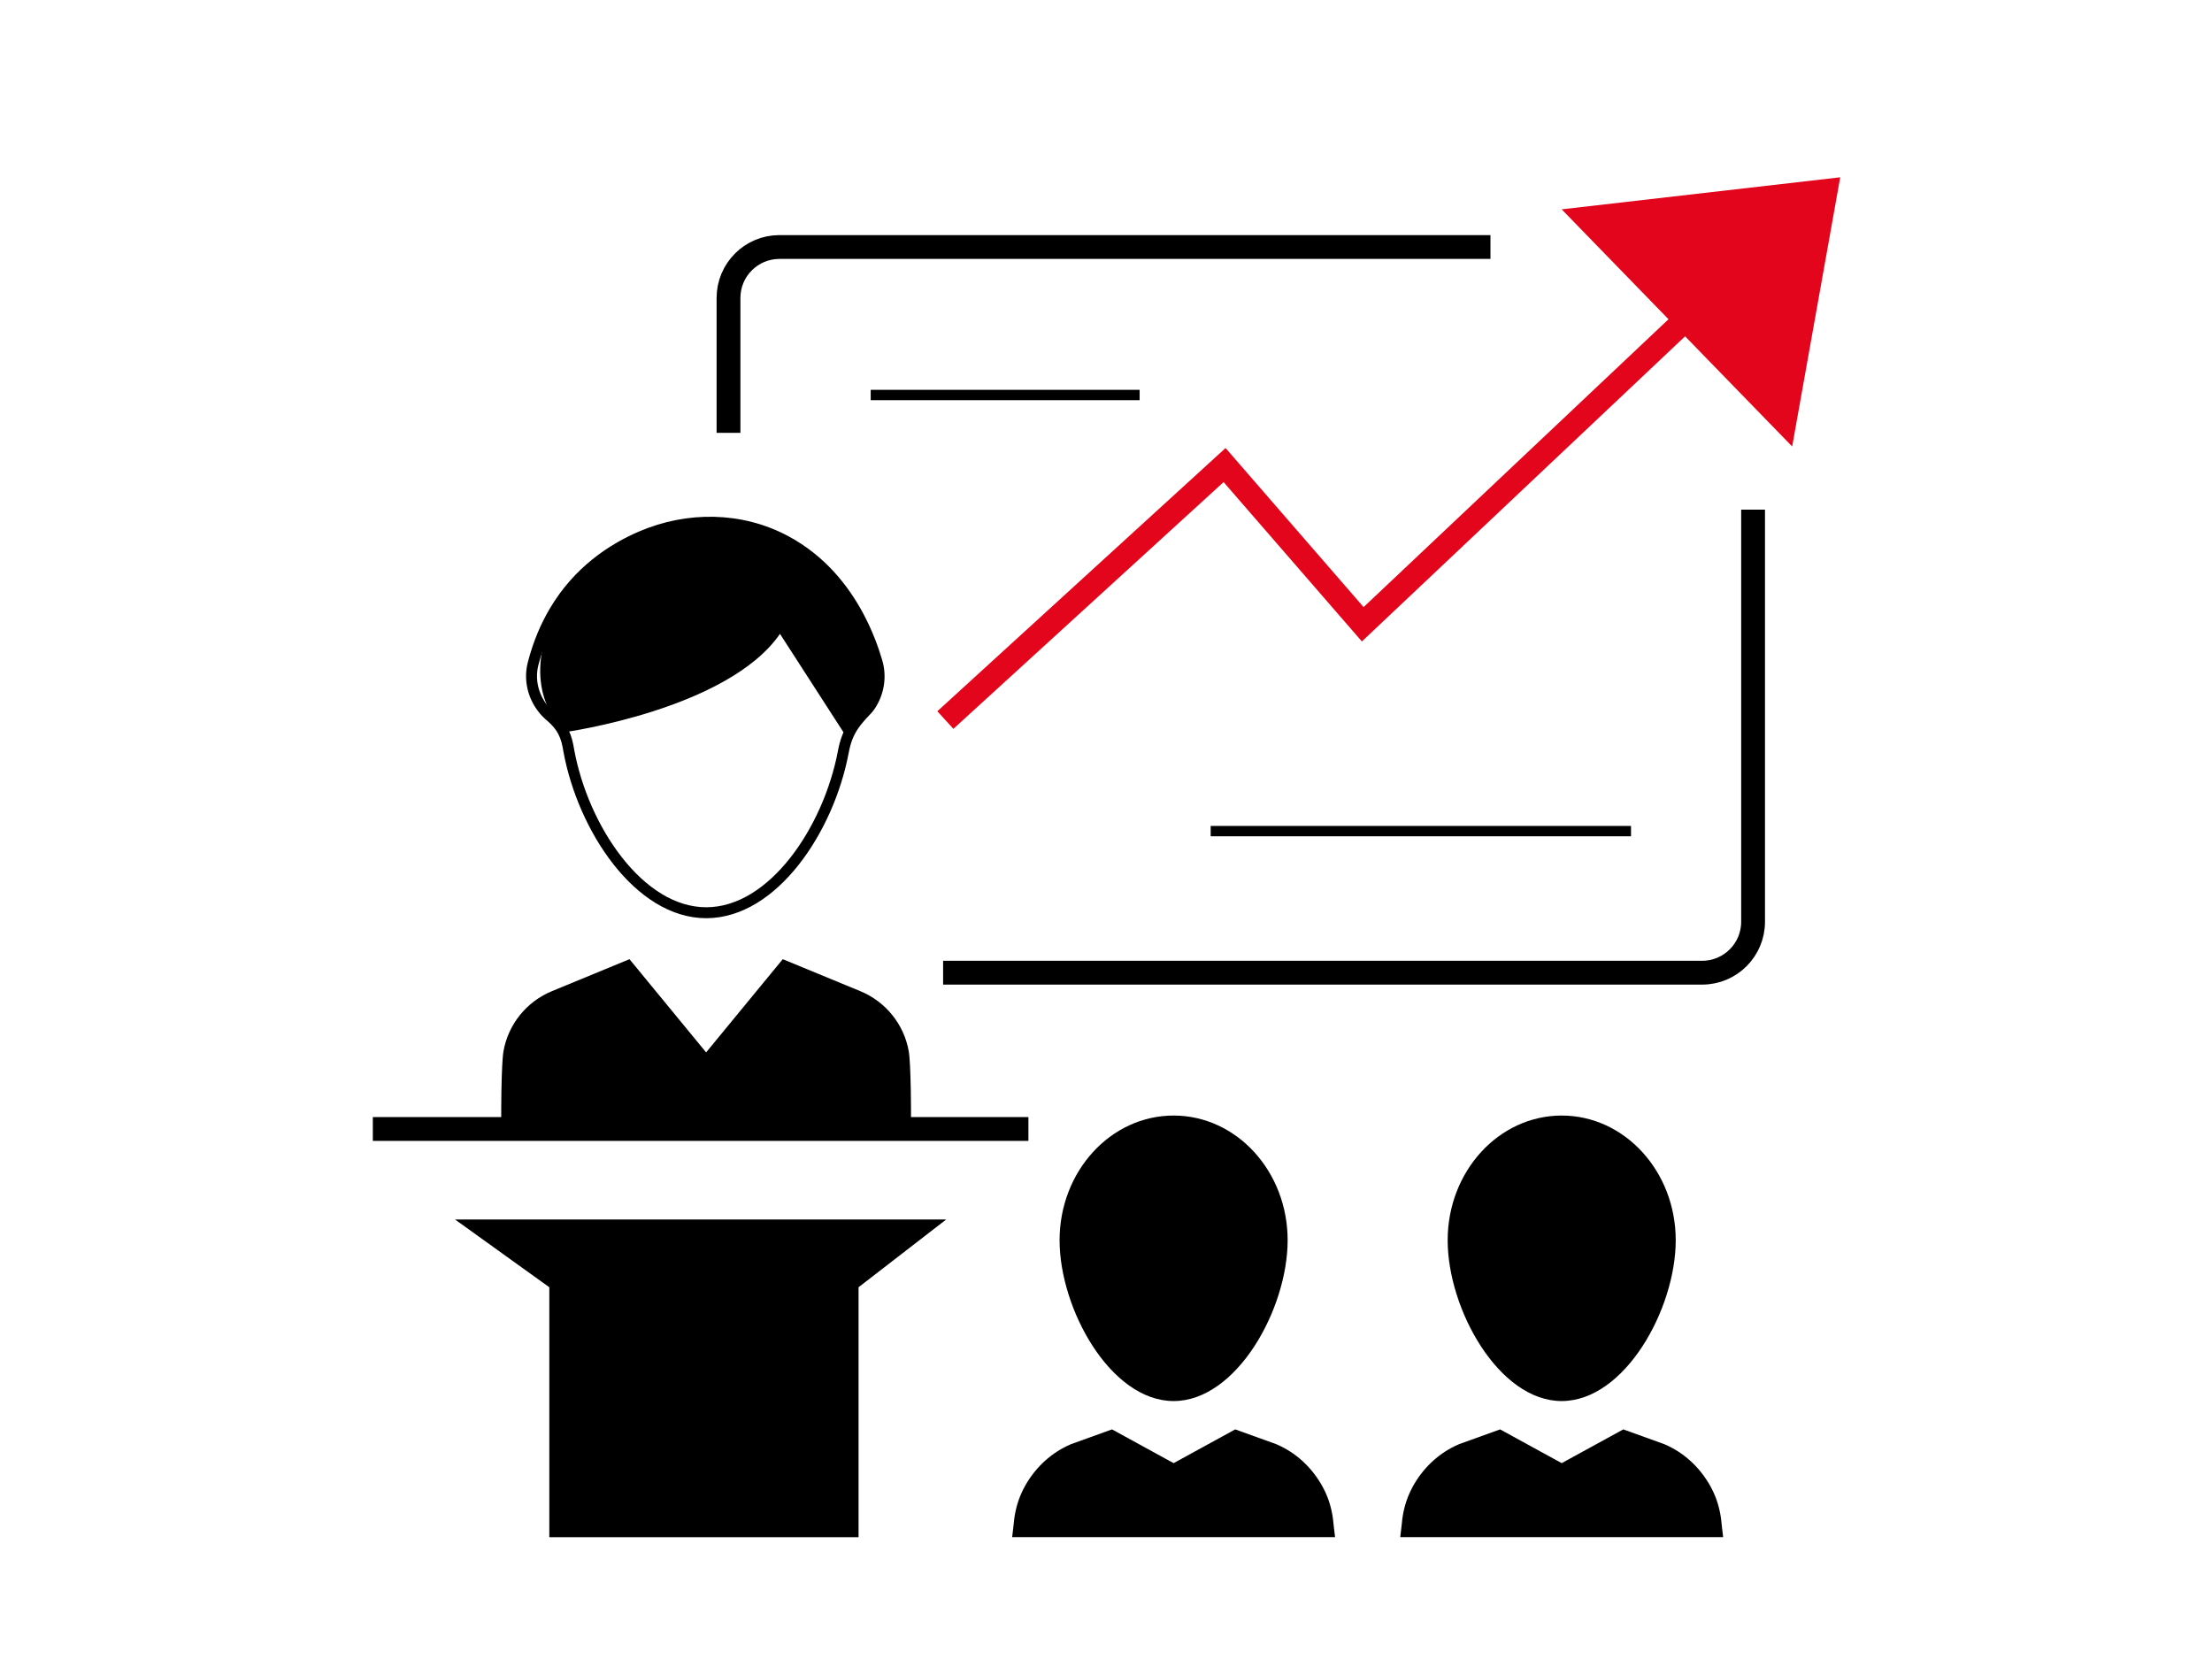
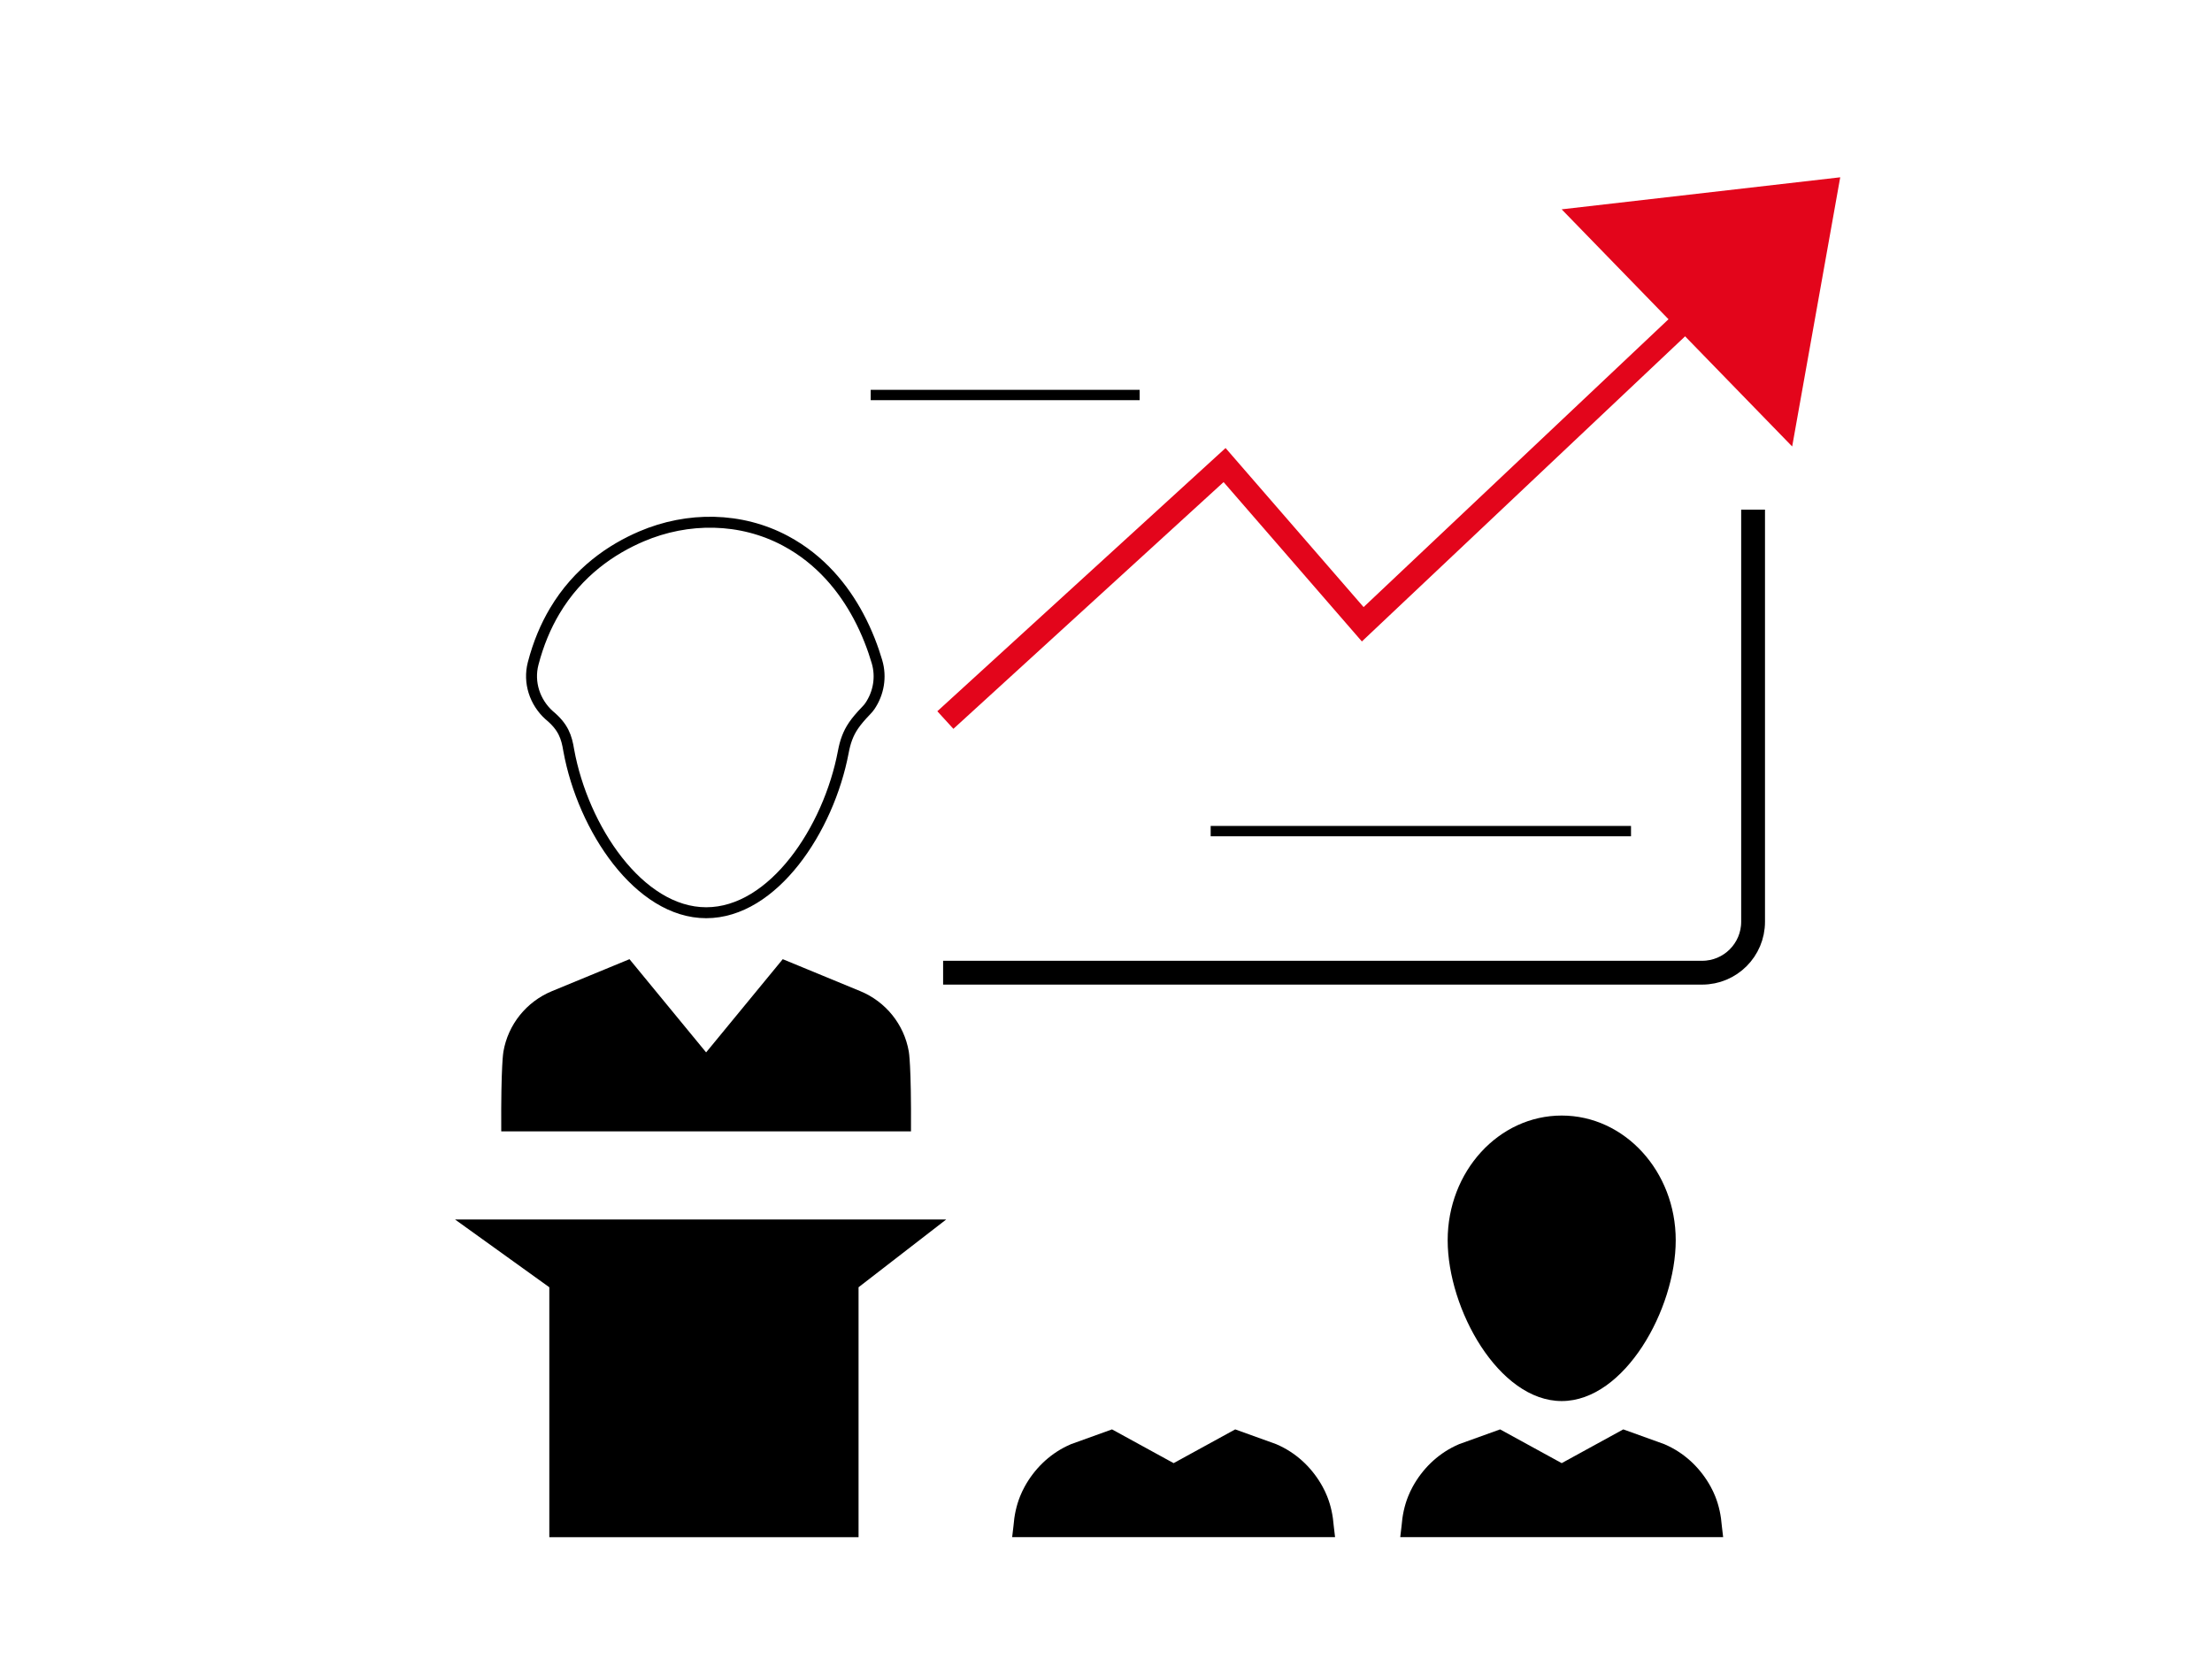
<svg xmlns="http://www.w3.org/2000/svg" id="_ëîé_1" data-name="‘ëîé_1" viewBox="0 0 4000 3000">
  <defs>
    <style>
      .cls-1 {
        stroke-width: 19.78px;
      }

      .cls-1, .cls-2, .cls-3, .cls-4 {
        fill: none;
        stroke-miterlimit: 10;
      }

      .cls-1, .cls-2, .cls-4 {
        stroke: #000;
      }

      .cls-5 {
        fill: #e3051b;
      }

      .cls-5, .cls-6 {
        stroke-width: 0px;
      }

      .cls-2, .cls-3 {
        stroke-width: 43.07px;
      }

      .cls-3 {
        stroke: #e3051b;
      }

      .cls-4 {
        stroke-width: 18.7px;
      }
    </style>
  </defs>
  <g>
-     <path class="cls-2" d="M2695.23,446.67h-1285.77c-50.86,0-92.09,41.23-92.09,92.1v243.93" />
    <path class="cls-2" d="M1705.45,1758.93h1372.59c50.86,0,92.1-41.23,92.1-92.09v-745.25" />
-     <line class="cls-2" x1="674.19" y1="2041.56" x2="1859.69" y2="2041.56" />
    <polygon class="cls-6" points="1552.54 2779.68 1552.54 2327.76 1710.98 2205.26 822.9 2205.26 993.34 2327.76 993.34 2779.68 1552.54 2779.68" />
    <line class="cls-4" x1="1574.5" y1="714.29" x2="2060.82" y2="714.29" />
    <line class="cls-4" x1="2949.39" y1="1502.91" x2="2189.28" y2="1502.91" />
  </g>
  <g>
    <path class="cls-6" d="M906.41,2045.83c-.71-120.84,3.92-144.13,3.92-144.13,8.41-49.14,41.71-90.4,87.8-109.4l140.17-57.8,138.58,168.55,138.58-168.55,140.17,57.8c46.09,19,79.39,60.26,87.8,109.4,0,0,4.62,23.29,3.92,144.13h-740.94Z" />
-     <path class="cls-6" d="M1022.36,1323.79s293.67-40.91,388.1-177.54l121.37,188.07c147.33-122.01-39.44-371.3-215.2-388.07-260.58-24.43-424.08,251.45-294.27,377.54" />
    <path class="cls-1" d="M1585.85,1196.52c-6.96-23.58-17.61-52.63-33.66-82.61-26.59-49.65-67.98-101.84-131.9-135.94-80.55-42.96-176.45-43.84-260.39-7.94-53.6,22.92-114.5,63.51-157.05,135.29-15.96,26.93-29.34,58.25-38.78,94.67-8.81,33.99,2.91,69.85,29.02,93.35,25.78,21.29,31.48,39.43,35.43,63.71h0c25.64,140.71,127.14,293.45,248.47,293.45s221.49-150.72,247.95-290.65c1.64-8.68,3.73-17.29,6.9-25.53,5.91-15.41,13.98-28.15,34.55-49.49,2.33-2.42,4.59-4.94,6.48-7.71,16.11-23.56,21.11-53.05,12.99-80.59Z" />
  </g>
  <g>
-     <path class="cls-6" d="M2328.46,2242.77c0-124.54-92.32-225.5-206.2-225.5s-206.2,100.96-206.2,225.5,92.32,290.77,206.2,290.77,206.2-166.23,206.2-290.77Z" />
    <path class="cls-6" d="M2010.87,2584.79l-74.14,26.71c-2.52,1.08-5.02,2.22-7.48,3.41-32.81,15.86-59.08,41.95-76.39,73.49-3.11,5.66-5.84,11.5-8.25,17.47-6.82,16.97-10.51,35.02-11.89,53.25l-2.42,20.55h583.91l-2.42-20.55c-1.38-18.23-5.07-36.29-11.89-53.25-2.4-5.98-5.14-11.82-8.25-17.47-17.32-31.54-43.58-57.63-76.39-73.49-2.46-1.19-4.96-2.33-7.48-3.41l-74.14-26.71-111.38,61.03-111.39-61.03Z" />
  </g>
  <g>
    <path class="cls-6" d="M3030.25,2242.77c0-124.54-92.32-225.5-206.2-225.5s-206.2,100.96-206.2,225.5,92.32,290.77,206.2,290.77,206.2-166.23,206.2-290.77Z" />
    <path class="cls-6" d="M2712.66,2584.79l-74.15,26.71c-2.52,1.08-5.02,2.22-7.48,3.41-32.81,15.86-59.08,41.95-76.39,73.49-3.11,5.66-5.85,11.5-8.25,17.47-6.82,16.97-10.51,35.02-11.89,53.25l-2.42,20.55h583.91l-2.42-20.55c-1.38-18.23-5.07-36.29-11.89-53.25-2.4-5.98-5.14-11.82-8.25-17.47-17.32-31.54-43.58-57.63-76.39-73.49-2.46-1.19-4.96-2.33-7.48-3.41l-74.15-26.71-111.38,61.03-111.39-61.03Z" />
  </g>
  <polygon class="cls-5" points="2823.97 378.54 3327.71 320.61 3240.82 807.37 2823.97 378.54" />
  <polyline class="cls-3" points="1709.51 1302.07 2214.43 840.97 2464.26 1128.89 3042.09 583.39" />
</svg>